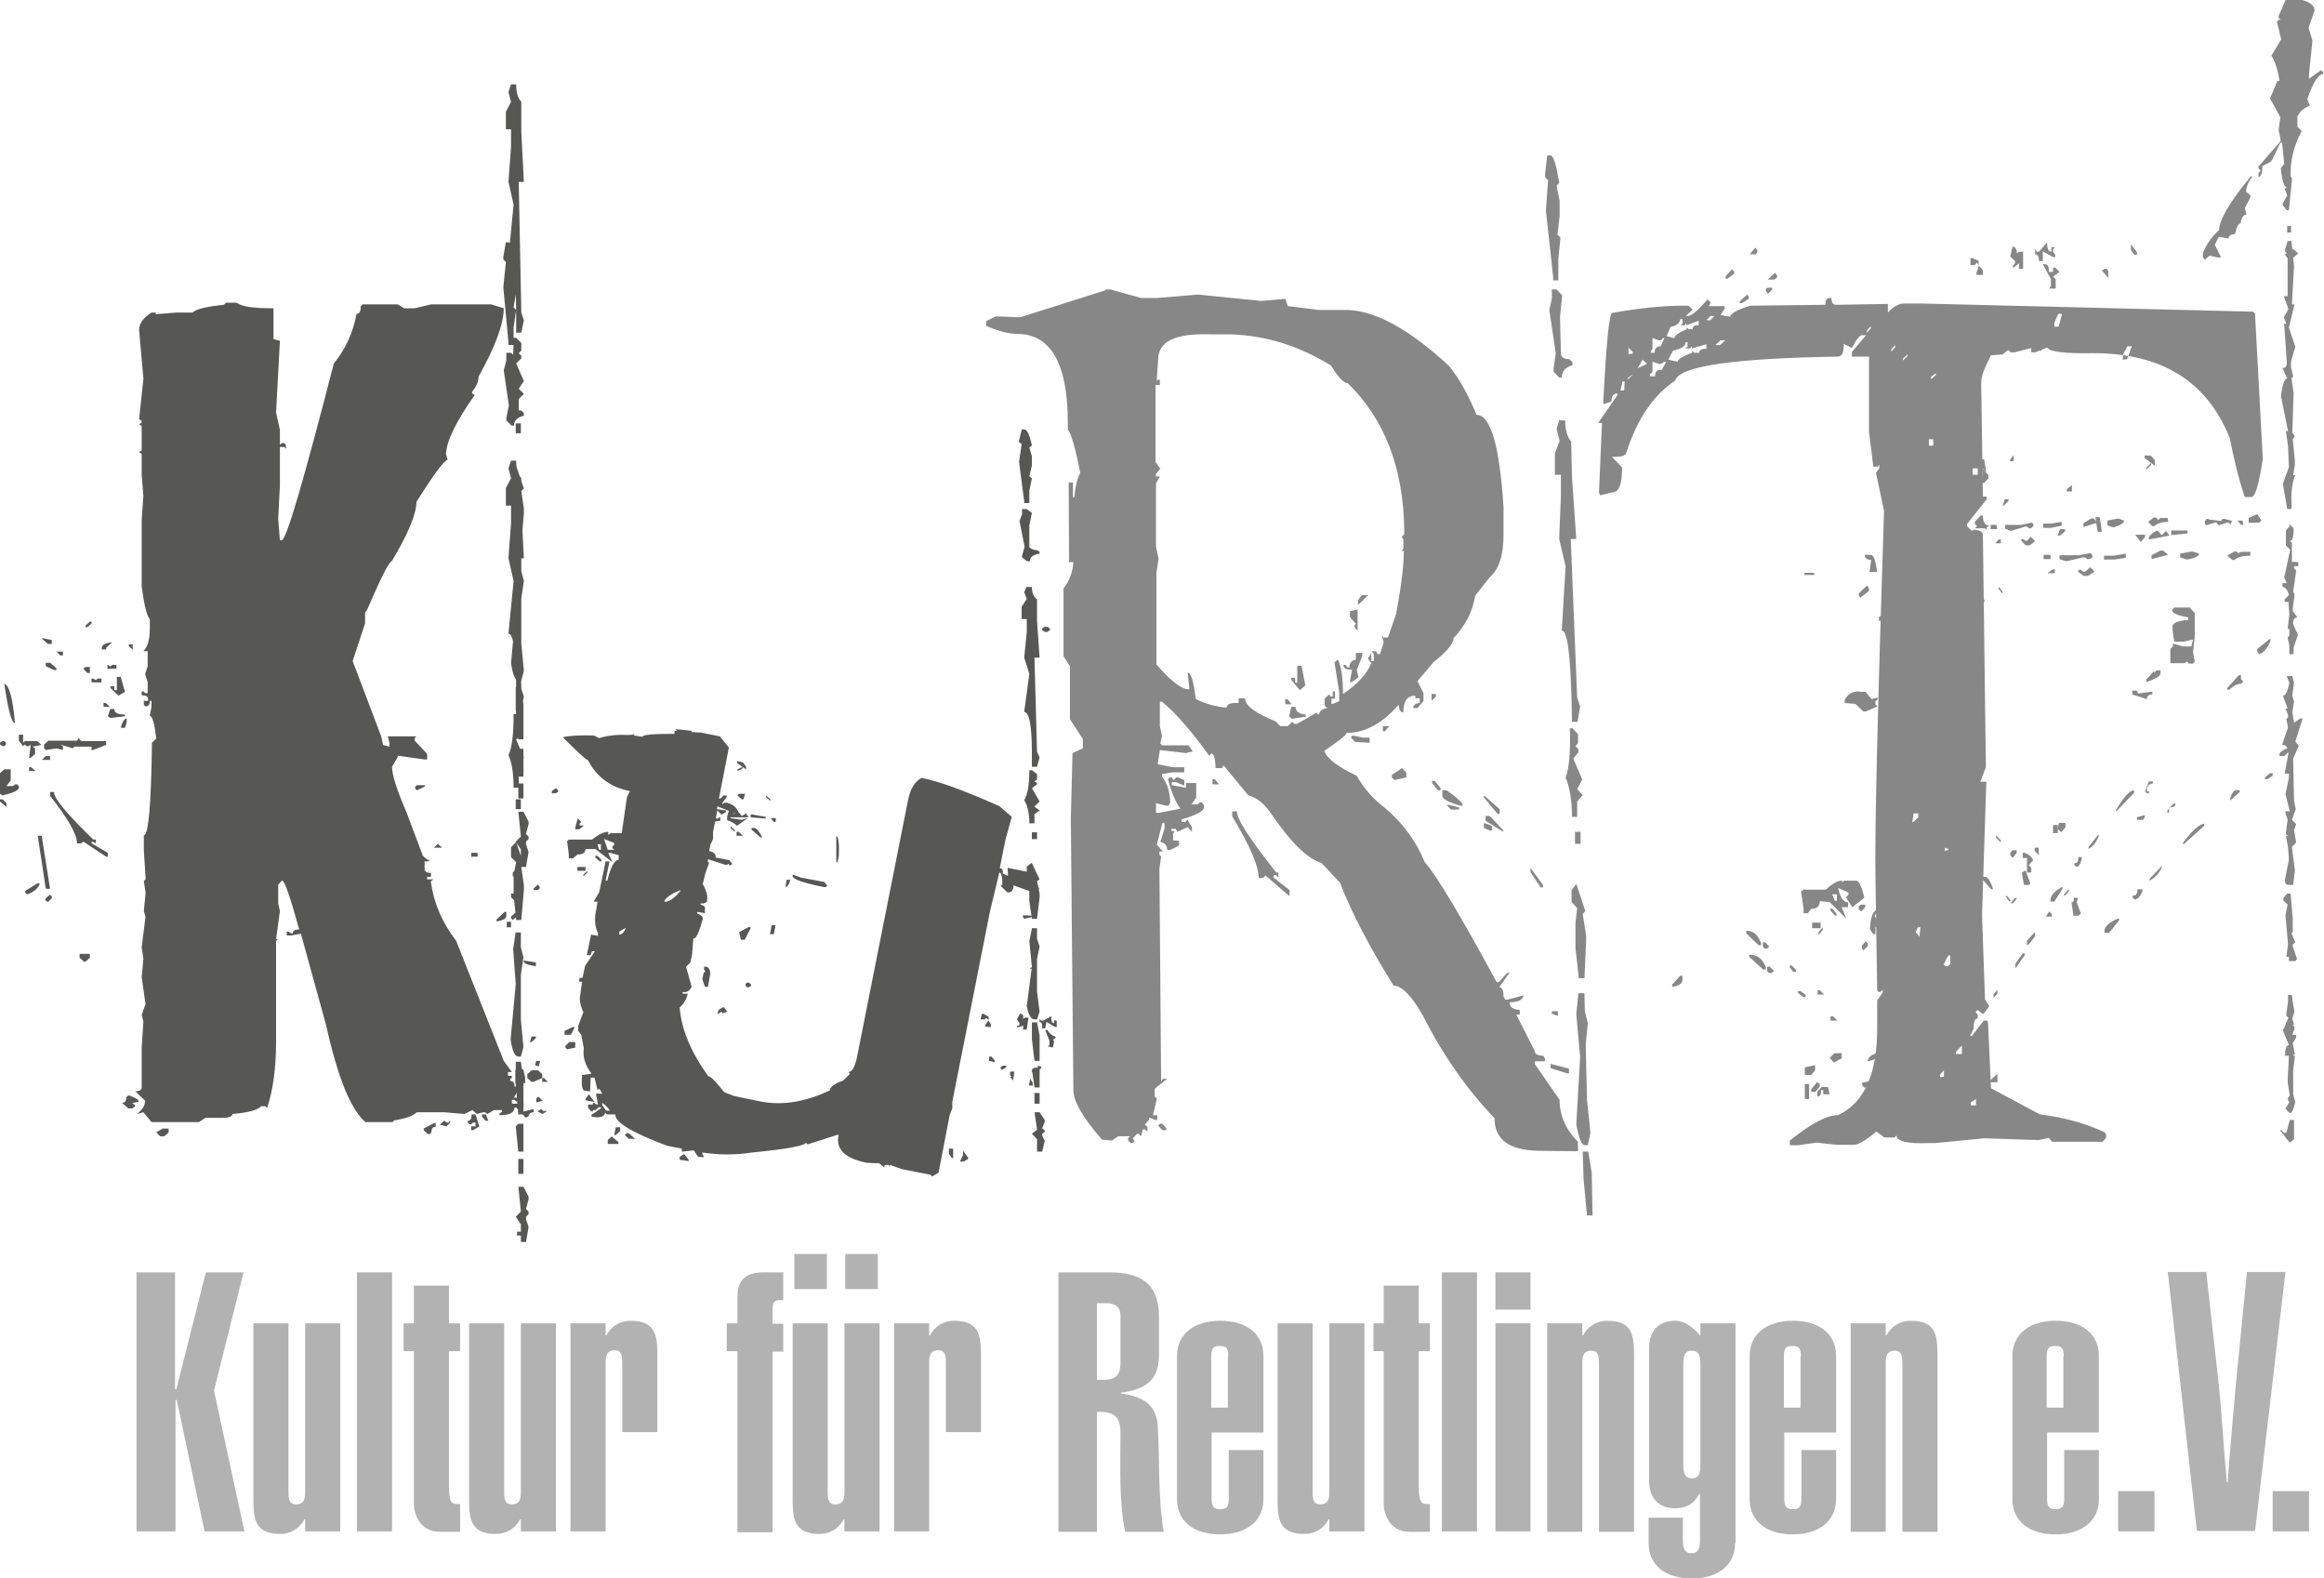
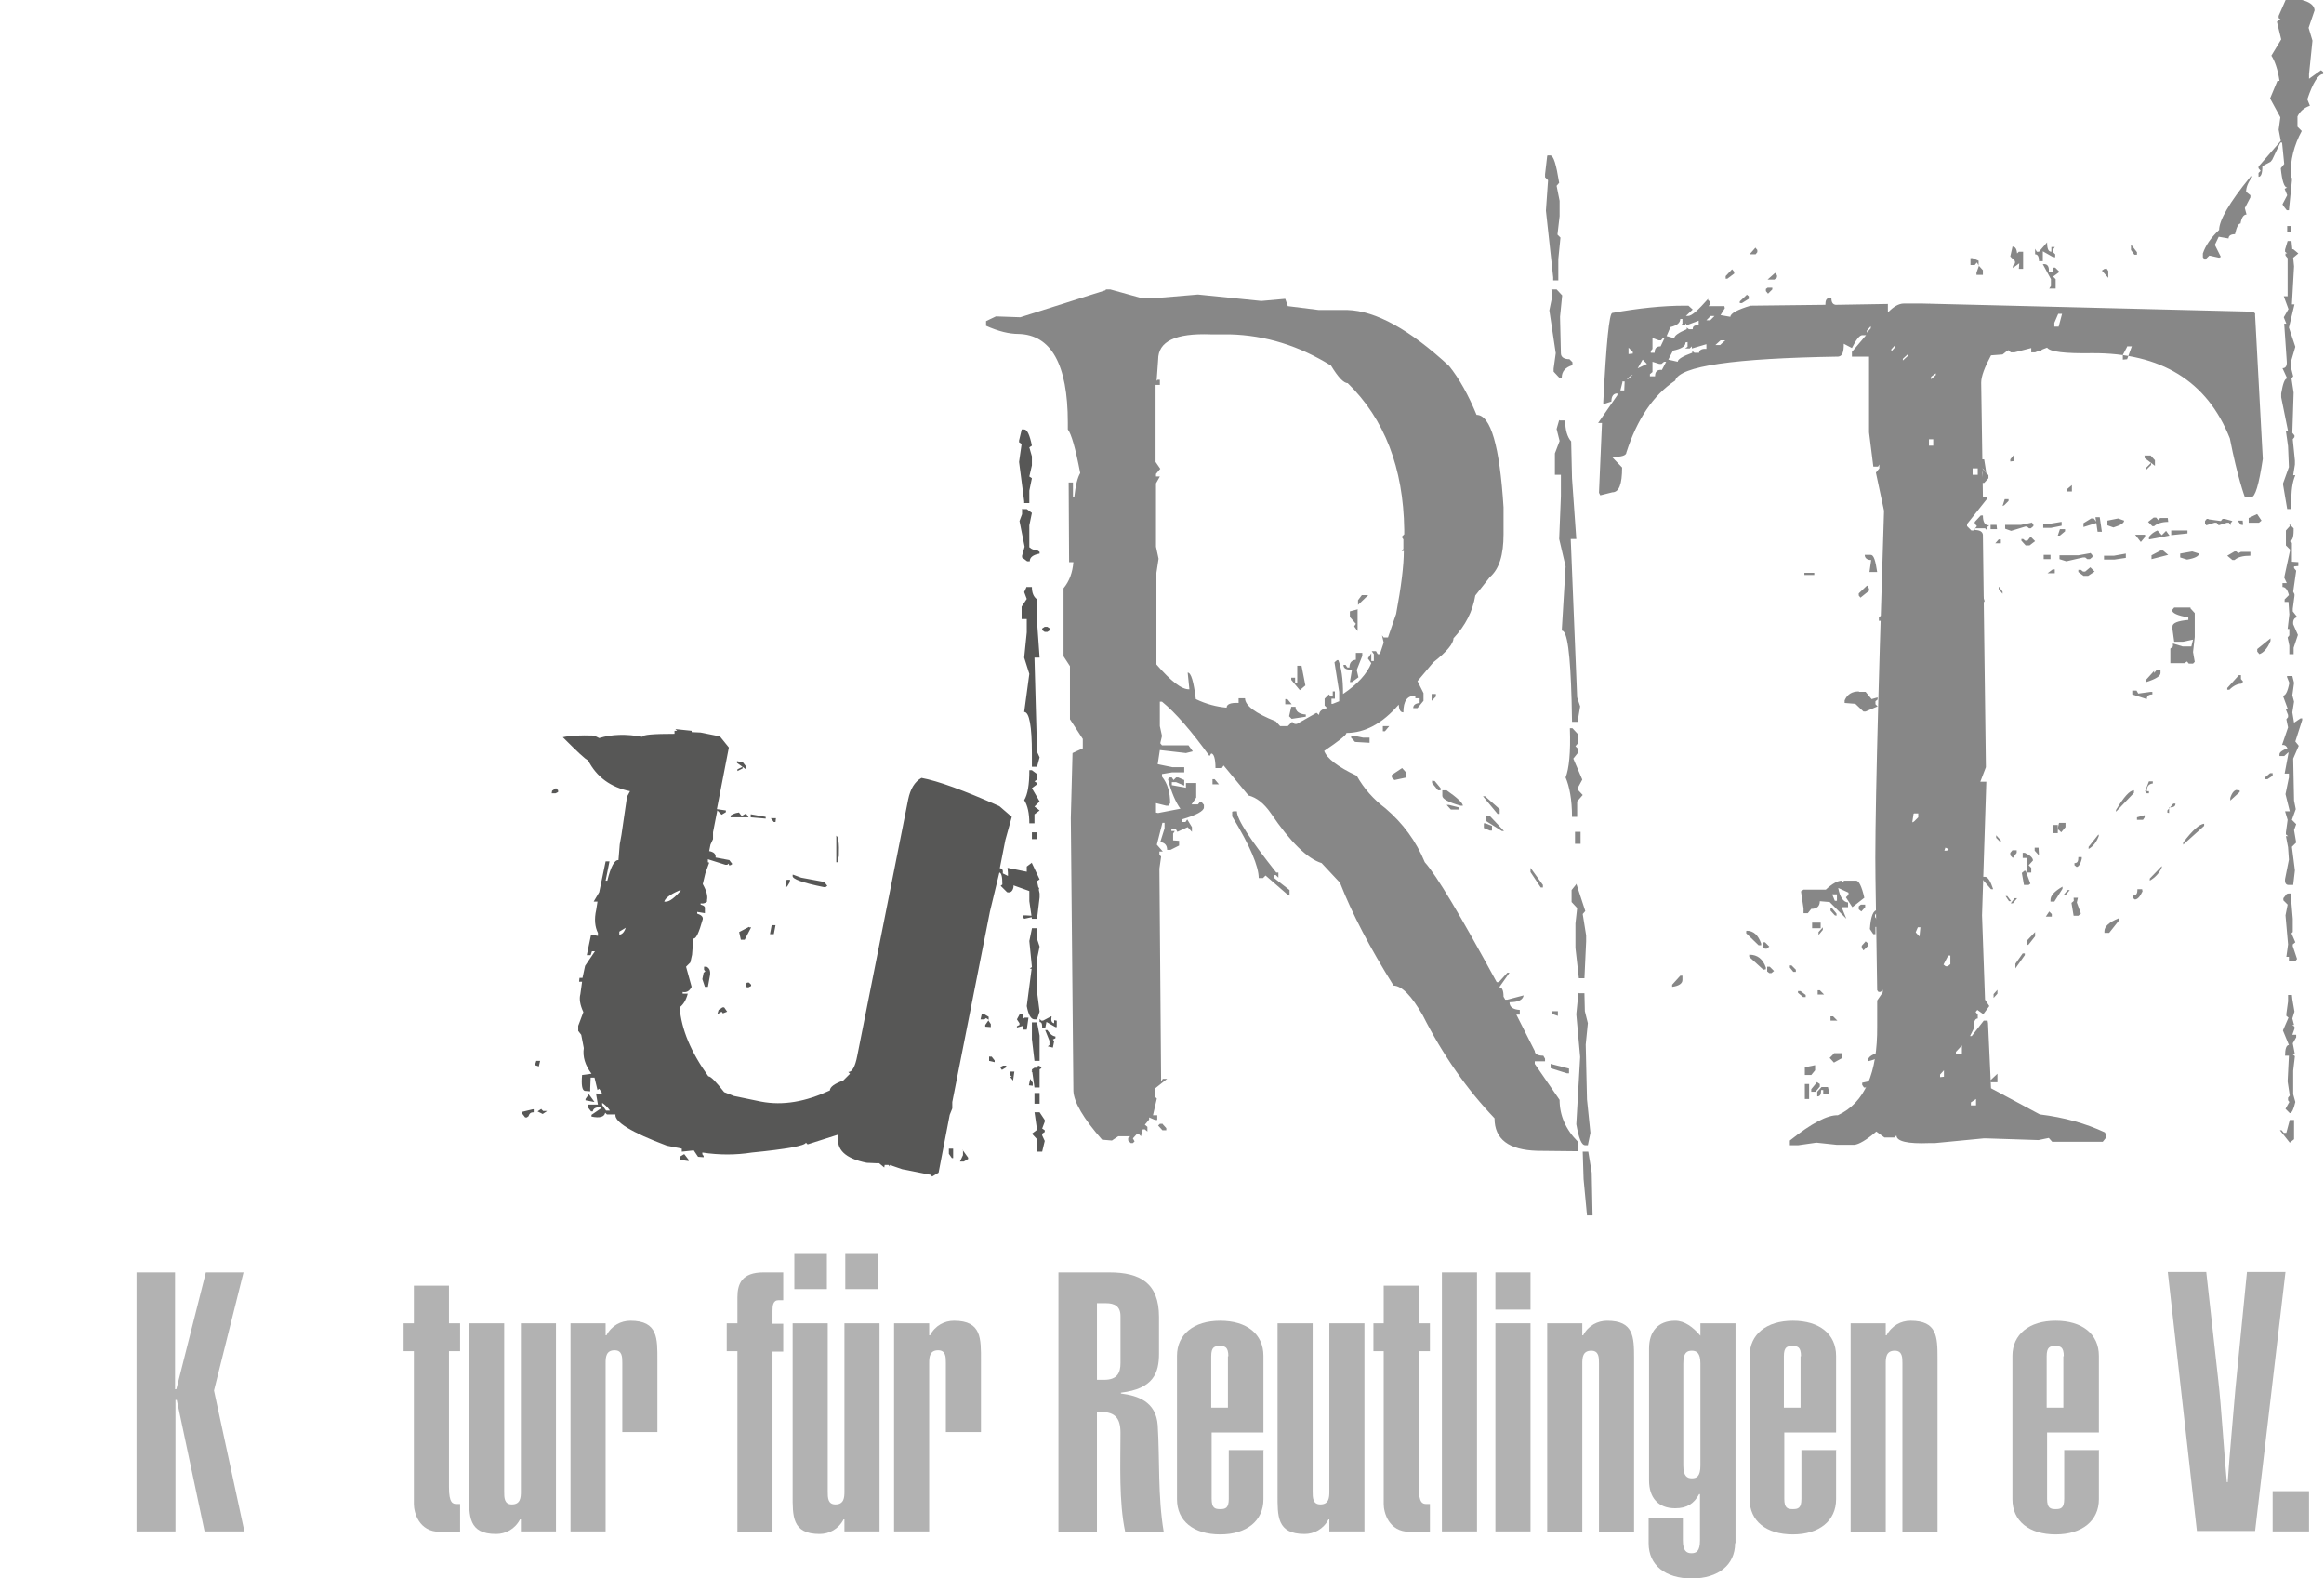
<svg xmlns="http://www.w3.org/2000/svg" id="Ebene_2" data-name="Ebene 2" viewBox="0 0 54.3 36.86">
  <defs>
    <style>
      .cls-1 {
        fill: #575756;
      }

      .cls-2 {
        fill: #b2b2b2;
      }

      .cls-3 {
        fill: #878787;
      }
    </style>
  </defs>
  <g id="Ebene_1-2" data-name="Ebene 1">
    <g>
      <g>
        <path class="cls-2" d="m3.19,35.77v-6.05h.9v2.73h.03l.69-2.73h.88l-.69,2.76.71,3.29h-.93l-.65-3.07h-.03v3.07h-.9Z" />
-         <path class="cls-2" d="m7.95,35.77h-.82v-.28h-.02c-.12.23-.34.34-.56.34-.65,0-.63-.42-.63-.93v-3.99h.82v3.93c0,.14,0,.3.18.3.2,0,.21-.16.21-.3v-3.93h.82v4.86Z" />
-         <path class="cls-2" d="m8.34,35.77v-6.05h.82v6.05h-.82Z" />
        <path class="cls-2" d="m10.49,30.91h.26v.65h-.26v3.18c0,.37.09.39.18.39h.08v.65h-.47c-.5,0-.61-.46-.61-.65v-3.57h-.24v-.65h.24v-.88h.82v.88Z" />
        <path class="cls-2" d="m12.99,35.77h-.82v-.28h-.02c-.12.23-.34.34-.56.34-.65,0-.63-.42-.63-.93v-3.99h.82v3.93c0,.14,0,.3.18.3.2,0,.21-.16.21-.3v-3.93h.82v4.86Z" />
        <path class="cls-2" d="m13.33,30.91h.82v.28h.02c.12-.23.34-.34.56-.34.65,0,.63.42.63.93v1.67h-.82v-1.61c0-.14,0-.3-.18-.3-.2,0-.21.16-.21.3v3.93h-.82v-4.86Z" />
        <path class="cls-2" d="m17.23,31.56h-.25v-.65h.25v-.61c0-.32.11-.58.61-.58h.46v.65h-.11c-.13,0-.14.13-.14.25v.3h.25v.65h-.25v4.22h-.82v-4.22Z" />
        <path class="cls-2" d="m20.55,35.77h-.82v-.28h-.02c-.12.23-.34.34-.56.34-.65,0-.63-.42-.63-.93v-3.99h.82v3.93c0,.14,0,.3.18.3.2,0,.21-.16.21-.3v-3.93h.82v4.86Zm-1.99-5.66v-.82h.76v.82h-.76Zm1.19,0v-.82h.76v.82h-.76Z" />
        <path class="cls-2" d="m20.89,30.91h.82v.28h.02c.12-.23.34-.34.56-.34.65,0,.63.42.63.93v1.67h-.82v-1.61c0-.14,0-.3-.18-.3-.2,0-.21.16-.21.3v3.93h-.82v-4.86Z" />
        <path class="cls-2" d="m24.73,35.77v-6.05h1.19c.72,0,1.16.25,1.16,1.04v.86c0,.45-.13.82-.89.91v.02c.4.05.82.19.86.74.05.81,0,1.66.14,2.49h-.9c-.15-.7-.11-1.61-.11-2.31,0-.37-.14-.51-.55-.49v2.8h-.9Zm.9-3.54h.17c.31,0,.38-.17.38-.39v-1.1c0-.23-.14-.3-.34-.3h-.21v1.79Z" />
        <path class="cls-2" d="m29.52,33.86v1.16c0,.5-.39.82-1.01.82s-1.01-.31-1.01-.82v-3.35c0-.5.39-.82,1.01-.82s1.01.31,1.01.82v1.79h-1.21v1.55c0,.22.08.24.2.24s.2-.02.2-.24v-1.14h.82Zm-.82-2.18c0-.22-.08-.24-.2-.24s-.2.02-.2.24v1.2h.39v-1.2Z" />
        <path class="cls-2" d="m31.88,35.77h-.82v-.28h-.02c-.12.23-.34.34-.56.34-.65,0-.63-.42-.63-.93v-3.99h.82v3.93c0,.14,0,.3.18.3.2,0,.21-.16.21-.3v-3.93h.82v4.86Z" />
        <path class="cls-2" d="m33.15,30.91h.26v.65h-.26v3.18c0,.37.09.39.18.39h.08v.65h-.47c-.5,0-.61-.46-.61-.65v-3.57h-.24v-.65h.24v-.88h.82v.88Z" />
        <path class="cls-2" d="m33.69,35.77v-6.05h.82v6.05h-.82Z" />
        <path class="cls-2" d="m35.76,30.59h-.82v-.87h.82v.87Zm-.82,5.18v-4.86h.82v4.86h-.82Z" />
        <path class="cls-2" d="m36.15,30.91h.82v.28h.02c.12-.23.34-.34.56-.34.62,0,.63.37.63.88v4.05h-.82v-3.93c0-.14,0-.3-.18-.3-.2,0-.21.16-.21.3v3.93h-.82v-4.86Z" />
        <path class="cls-2" d="m40.54,36.05c0,.5-.39.82-1.01.82s-1.01-.31-1.01-.82v-.6h.8v.53c0,.25.09.3.2.3s.2-.04.2-.3v-1.08h-.02c-.12.22-.28.33-.56.33-.4,0-.61-.25-.61-.65v-3.08c0-.4.21-.65.61-.65.22,0,.42.15.59.35v-.29h.82v5.13Zm-1.21-1.82c0,.25.09.3.2.3s.2-.04.2-.3v-2.38c0-.25-.09-.3-.2-.3s-.2.04-.2.3v2.38Z" />
        <path class="cls-2" d="m42.9,33.86v1.16c0,.5-.39.82-1.01.82s-1.01-.31-1.01-.82v-3.35c0-.5.39-.82,1.01-.82s1.01.31,1.01.82v1.79h-1.21v1.55c0,.22.08.24.2.24s.2-.02.2-.24v-1.14h.82Zm-.82-2.18c0-.22-.08-.24-.2-.24s-.2.02-.2.24v1.2h.39v-1.2Z" />
        <path class="cls-2" d="m43.24,30.91h.82v.28h.02c.12-.23.34-.34.56-.34.62,0,.63.37.63.88v4.05h-.82v-3.93c0-.14,0-.3-.18-.3-.2,0-.21.16-.21.3v3.93h-.82v-4.86Z" />
        <path class="cls-2" d="m49.04,33.86v1.16c0,.5-.39.82-1.01.82s-1.01-.31-1.01-.82v-3.35c0-.5.39-.82,1.01-.82s1.01.31,1.01.82v1.79h-1.21v1.55c0,.22.08.24.2.24s.2-.02.2-.24v-1.14h.82Zm-.82-2.18c0-.22-.08-.24-.2-.24s-.2.02-.2.24v1.2h.39v-1.2Z" />
-         <path class="cls-2" d="m49.49,35.77v-.94h.85v.94h-.85Z" />
        <path class="cls-2" d="m51.55,29.72l.28,2.52c.07.59.14,1.78.2,2.38h.02c.05-.73.12-1.45.18-2.18l.27-2.73h.9l-.71,6.05h-1.36l-.68-6.05h.9Z" />
        <path class="cls-2" d="m53.1,35.77v-.94h.85v.94h-.85Z" />
      </g>
-       <path class="cls-1" d="m.1,17.31l.04.04v.04l-.04.04h-.04l-.06-.04v-.04l.06-.04h.04Zm0,.66h.15v.26l-.1.13h.15l.06-.04h.04l.04.04v.04c0,.06-.13.12-.38.18l-.06-.04v-.48l.1-.09Zm-.1.7h.06l.09.09v.09l-.15-.13v-.04Zm.1-2.7c.12.04.2.35.25.92-.08,0-.16-.31-.25-.92Zm.34,1.19h.1v.19l.04-.04h.29l.1.09-.21.04.06.04v.13l-.1.09h-.04l.04-.31-.04.04h-.06l-.04-.04-.04.04-.1-.13v-.15Zm.44,3.47h.04v.04c-.06.11-.16.18-.29.22l-.04-.04v-.04l.29-.18Zm-.19-2.71h.04l.1.09h-.15v-.09Zm.19,1.6h.1v.04l.19,1.2h-.1l-.19-1.25Zm.1-4.61h.04l.19.04v.09h-.09l-.15-.13Zm.09,2.75h.1v.09h-.19l.09-.09Zm.78-.41l.04.06h.59v.09l-.34.13v-.09h-.4l-.04.04-.29-.09.06.04v.09l-.15-.04-.25.04-.04-.04v-.09l.1-.09h.67l.04-.06Zm-.78-1.77h.1l.15.13v.04h-.06l-.19-.09v-.09Zm.1,5.42l.04.04v.04l-.09.09-.06-.04v-.04l.1-.09Zm0-2.4h.09c0,.15.31.52.92,1.11h.06v.09l-.06-.04h-.04v.04l.38.22v.09h-.04l-.53-.35-.06.04h-.09c0-.21-.21-.58-.63-1.11v-.09Zm.15-3.28h.15v.09h-.06l-.09-.09Zm.53,7.06h.25v.09l-.1.09h-.04l-.1-.09v-.09Zm.25-6.71v.15h-.06l-.09-.1.04-.04h.1Zm0-1.05h.04v.04l-.1.09h-.04v-.04l.1-.09Zm.04,1.33h.04l.06.04.04-.04h.09v.09h-.23v-.09Zm.48-.85l-.04.04-.1.09v.04h-.1v-.04c0-.07.08-.11.25-.13Zm-.19,1.42h.04l.1.09h-.15v-.09Zm.09-.89l.06.04.04-.04h.1v.09h-.21v-.09Zm.06,1.03h.09c0,.09.08.13.25.13v.04l-.34.04-.06-.04.06-.18Zm.15-.75h.09l.1.35-.15.09-.19-.18v-.04h.09v.09h.06v-.31Zm.23.97v.09l-.04.13h-.1c.04-.15.09-.22.15-.22Zm.09,8.82c.13.05.19.09.19.13l-.15.04.06.04v.04l-.06.04h-.09l-.15-.13c.07,0,.1-.04.1-.13l.04-.04h.04Zm-.04-10.55h.09v.13l-.09-.09v-.04Zm2.27-7.98h.25c.11.09.38.13.82.13h.04v.72l.15.04-.09,1.68.09.4v.35l.04-.04h.06l.04.04v.09l-.04-.04h-.1v.89l-.04.79.04.5h.04c.11,0,.51-1.38,1.22-4.13.27-.33.45-.72.53-1.16.07,0,.1-.06.1-.18l.04-.04h.82l.15.09h.25l.38-.09h1.41l.29.09c0,.37-.2.9-.59,1.6,0,.12-.05.23-.15.35v.04l.06.04c-.44.62-.66,1.08-.67,1.38l.04.13c-.09.02-.33.35-.73.98,0,.28-.19.74-.57,1.38-.08.03-.27.42-.59,1.16l-.04.04v.26l-.29.88.67,1.77.04.19.15.04v-.09l-.04-.15h.67l-.04.04v.06l.29.31v.13h-.06l-.63-.09v.04l-.13.22c0,.19.11.54.34,1.07l.38,1.01.1.09h.04v.04h-.1v.18c0,.06.05.09.15.09v.09h-.09v.06h.15l-.06.04v.04c.07.48.26.93.59,1.36l1.11,2.8.19.26h-.09v.09h.09v.04l-.04.04v.04c.07,0,.1.04.1.13h.04l.04-.04h.04v.04l-.13.26h.09v.09h-.04l-.04-.04h-.06v.09h.29l-.15.13-.04-.04h-.04c0,.12-.12.18-.35.18v-.04l.06-.04v-.04h-.19l-.15.09-.06-.04h-.04l-.15.04-.1-.09-.19.09-.48-.04h-.63c-.1.09-.27.15-.53.19l-.04.04h-.63c-.34-.28-.65-1.04-.92-2.26l-.59-2.14-.23.04h-.1v-.09h.04l.06.04h.04c0-.06.05-.09.15-.09-.21-.76-.34-1.14-.4-1.14l-.09.09v.44l.04.18-.09.66h.04l-.04.04v2.36c0,.61-.07,1.12-.21,1.54l-.04-.04h-.1c-.08.09-.3.15-.67.18,0,.06-.08.09-.23.09h-.4l-.15.1h-1.11l-.19-.23-.15.04c.13-.1.19-.2.19-.31l-.23-.22c.1,0,.15-.03.15-.09v-.92l.04-.62-.04-.15.09-.26-.09-.62.04-.44-.04-.26.09-.72-.04-.13.04-.4v-.04l-.04-.26.04-.04v-.06l-.04-.62v-.35c.11,0,.17-.71.19-2.12v-.04l.1-.1c-.04-.35-.09-.53-.15-.53l.04-.22v-.13h-.04c0,.09-.03.13-.1.13l-.04-.04v-.09h.1v-.04c0-.06-.05-.09-.15-.09v-.09h.04l.04.04h.06v-.26l-.06-.18.06-.19v-.35h-.1c.1-.1.15-.27.15-.53v-.22c-.07-.07-.13-.32-.19-.76v-1.55l.04-.57-.04-.48v-.5l-.06-.04.06-.04v-.57l-.06-.04.06-.04v-.04l-.06-.04.1-.94-.1-1.14c0-.16.1-.29.29-.41h.1v.04l.48-.04h.38c.08-.08.32-.14.73-.18l.04-.04Zm-1.49,19.29h.15v.09l-.1.09h-.1l-.09-.09.15-.09Zm6.14-8.03v.04l-.19.09-.04-.04v-.04l.04-.04h.19Zm.21,7.9h.04v.09c-.07,0-.1.04-.1.13l-.04.04h-.04l-.1-.09v-.04l.25-.13Zm.09-6.52l.1.09h-.19l.09-.09Zm.15,6.47l.06.04h.04l.04-.04v.04l-.09.09-.15-.04.09-.09Zm.63-.15h.1l.09.28-.15.09h-.04v-.09h.1v-.09h-.06l-.04.04h-.04l-.04-.04v-.04c.06,0,.09-.05.09-.15Zm0-6.11v.09h.15v-.09h-.15Zm.25,6.11h.09l.06.15h-.06l-.09-.1v-.04Zm.53-4.73h.04v.09c0,.07-.08.11-.23.13v-.04l.19-.18Zm.03-15.64h.06c.07,0,.13.18.18.53l-.06.06.06.29v.29l-.06.35.06.06-.06.41v.41h-.12v-.06l-.12-1.29.06-.59-.06-.06v-.06l.06-.35Zm0,2.58h.12l.12.12-.06.41v.7c0,.08.06.12.18.12l.06.06v.06c-.16.04-.23.12-.23.23h-.06l-.12-.12v-.06l.06-.29-.12-.82.06-.23v-.18Zm.12-6.27h.12c0,.19.04.32.12.41v.7l.06,1.17h-.12l.06,3.05.06.18-.06.29h-.12v-.41c0-.9-.06-1.35-.18-1.35l.12-1.23-.12-.53.06-.82v-.41h-.12v-.41l.12-.23-.06-.23.06-.18Zm0,8.79h.12c0,.19.04.32.12.41v.7l.06,1.17h-.12l.06,3.05.06.18-.06.29h-.12v-.41c0-.9-.06-1.35-.18-1.35l.12-1.23-.12-.53.06-.82v-.41h-.12v-.41l.12-.23-.06-.23.06-.18Zm-.1,10.77h.1v.13h-.1v-.13Zm.16-13.64h.06l.12.12v.18l-.06.06.06.06v.06l-.12.12.18.41-.12.18.12.12-.12.12v.29h-.12c0-.33-.04-.59-.12-.76.08-.17.12-.48.12-.94Zm0,8.79h.06l.12.12v.18l-.06.06.06.06v.06l-.12.12.18.41-.12.18.12.12-.12.12v.29h-.12c0-.33-.04-.59-.12-.76.08-.17.12-.48.12-.94Zm.06-5.8l.18.53-.06.06.06.41v.12l-.06.7h-.12l-.06-.59v-.47l.06-.29-.12-.12v-.23l.12-.12Zm0,2.11h.12v.35l.06.23-.06.41v1.05l.06.64-.06.23h-.06c-.08,0-.14-.14-.18-.41l.12-1.29-.06-.82.06-.41Zm0,6.68l.18.53-.06.06.06.41v.12l-.06.7h-.12l-.06-.59v-.47l.06-.29-.12-.12v-.23l.12-.12Zm-.12,1.2h.1v.18l-.1-.09v-.09Zm.1.44h.04v.09l-.1.09-.04-.04v-.04l.1-.09Zm.01.47h.12v.35l.06.23-.06.41v1.05l.06.64-.06.22h-.06c-.08,0-.14-.13-.18-.4l.12-1.29-.06-.82.06-.41Zm.03-1.49l.09.09-.09.09h-.1v-.09l.1-.09Zm.15,4.7l.04.18v.13h-.23v-.31h.09l.04-.04.06.04Zm-.18-15.1h.12v.23h-.12v-.23Zm0,6.15h.12l.06.41v.82h-.12l-.06-.7v-.53Zm.18,1.46v.64h-.12l-.06-.59.06-.06h.12Zm-.18,1.17h.12v.23h-.12v-.23Zm.06.29h.12l.12.23v.06l-.06.23.06.06v.06l-.06.06v.06l.06.18-.06.35h-.12v-.41l-.12-.18.12-.12-.06-.59Zm-.06,5.84h.12l.06.41v.82h-.12l-.06-.7v-.53Zm.18,1.46v.64h-.12l-.06-.59.06-.06h.12Zm-.12,1.46h.12l.12.23v.06l-.06.23.06.06v.06l-.06.06v.06l.06.18-.06.35h-.12v-.41l-.12-.18.12-.12-.06-.59Zm-.03-5.82h.09v.18h-.09v-.18Zm.09.41v.04l-.09.09v-.04l.09-.09Zm-.09,6.46h.15v.09h-.15v-.09Zm.03-10.47h.12v.35h-.12v-.35Zm0,8.77h.12v.35h-.12v-.35Zm.12-4.63h.04l.25.04v.09c-.2-.03-.29-.07-.29-.13Zm.19,2.56h.15l.1.09v.09l-.21.09h-.04l-.1-.09v-.09l.1-.09Zm0-.79h.1v.04l-.1.09h-.04l.04-.13Zm.15-3.54l.04.04v.04l-.04.04h-.1v-.04l.1-.09Zm0,4.95l-.04.04v.09l.15-.04-.1-.09Zm.1-.44h.04l.09.09h-.13v-.09Zm.72-1.19h.04l-.09.18h-.15v-.09l.19-.09Zm-.1.35h.15v.13l-.19.04-.04-.04v-.04l.09-.09Zm.92-4.88v.04l.06-.04h.28c.07,0,.19.19.35.57h.04l.04-.04h.04v.04l-.04.04v.04l.19.22v.04l-.09.09-.06-.18h-.04v.13h-.04l-.1-.09v-.09l.06-.13h-.06l-.57-.18h-.06l.1.22-.4-.31h-.23c0,.09-.06.13-.19.13l-.1.09h-.1v-.09l-.04-.31.04-.04h.54c.16-.12.28-.18.38-.18Zm-.72-.35l.09.09-.04.04v.04h.1l-.1.09h-.1v-.04l.06-.22Zm0,1.14h.19v.09h-.19v-.09Zm.23.09v.04l-.09.09v-.04l.09-.09Zm.06,3.02l.09.13h-.09l-.1-.09.04-.04h.06Zm.04.54h.09l-.09.09h-.1l.1-.09Zm.04,1.85l-.04.18h.09l.1-.09-.15-.09Zm.04-5.76h.06l.09.09v.04h-.04l-.1-.09v-.04Zm.35,2.53h.09v.04l-.04.04v.04l.29.13v.09l-.25.04h-.15l-.15-.09-.15.04.06-.04.15-.04c0-.12.05-.18.15-.18v-.09Zm-.29-2.8l.04.13h.04v-.13h-.09Zm.09,4.7l.15.04-.09.09-.1-.09.04-.04Zm-.04.62h.19v.04l-.19.04v-.09Zm.1-5.45l.09.26h.15l-.04-.04v-.04l.04-.04v-.04l-.23-.09Zm.19,6.96l.15.13v.04h-.25v-.09l.1-.09Zm.34-3.15h.1v.04l-.25.37-.19-.15v-.04c.1,0,.15-.04.15-.13.13,0,.19-.03.19-.09Zm-.25,2.93h.1v.09l-.1.09h-.04l.04-.18Zm.4-9.18h.04l-.15.15h-.15v-.1l.25-.04Zm-.1,9.32l.15.13h-.15l-.09-.09.04-.04h.04Zm.06-5.89l.04.04v.04l-.1.09-.04-.04v-.04l.1-.09Zm.53-1.38h.1v.13l-.1-.09v-.04Zm.44-.04l.29.04-.1.09-.04-.04-.1.09-.04-.04v-.13Zm.15,1.19h.04l.15.13v.06l-.1.18h-.09l-.1-.18v-.1l.1-.09Zm.09-2.08l.1.13v.04h-.04l-.15-.04v-.04l.09-.09Zm.63.81h.1l.04.04h.04l.06-.04v.09l-.25.04v-.13Zm.06-1.88l.09.1v.04l-.09-.1v-.04Zm.23,1.38h.1v.04l-.1.13v.04l.04-.04h.06c.14.03.23.11.28.23v.09h-.09v-.09l-.1.09v.04l.25.04.15-.04-.25.18s-.08-.09-.23-.13v-.09l.04-.13-.38-.15v-.04l.09-.09c.1,0,.15-.03.15-.09Zm-.1-1.23v.13h-.09v-.04l.09-.09Zm.29,1.95l.1.09v.04l-.1-.09v-.04Zm.34-.76l-.04.13h-.04l-.1-.09.04-.04h.15Zm-.19.89h.04l.1.09h-.15v-.09Zm.34-.09h.06c.06,0,.12.08.19.22h-.04l-.21-.18v-.04Zm.34-.76l.1.09v.04l-.1-.09v-.04Z" />
      <path class="cls-1" d="m12.44,25.91h.03v.07c-.06,0-.1.02-.12.09l-.04.03h-.04l-.07-.09v-.04s.25-.06.25-.06Zm.09-1.13h.09s-.03.13-.03.13l-.09-.03.03-.1Zm.12,1.13l.04.04h.09s-.01.01-.01.01l-.09.06-.12-.06.09-.06Zm.35-7.49l.04.04v.04s-.06.03-.06.03h-.09s.01-.06.01-.06l.09-.06Zm3.16-1.35v.03s.21.01.21.01l.45.09.21.26-.28,1.44.21.03v.04l-.1.06-.1-.1-.1.51v.16s-.06.13-.06.13l-.03.15c.11.02.16.07.15.15l.32.06.07.09-.04.03h-.04v-.04l-.04.03h-.04l-.41-.13v.07s.03.01.03.01l-.09.25-.06.25c.09.16.12.28.1.37v.04s-.06.06-.15.04v.03c.08.02.11.05.1.1v.1s-.18-.03-.18-.03v.04c.09.03.14.07.13.13-.09.32-.16.47-.22.45l-.03.38-.04.18-.1.1.13.47c-.05.1-.12.14-.21.12v.04h.12c-.04.15-.1.25-.19.32.04.51.26,1.04.67,1.61.06,0,.18.13.37.37l.23.09.63.13c.52.1,1.05,0,1.61-.26,0-.08.11-.16.31-.23l.16-.16-.04-.04c.09,0,.16-.12.21-.38l1.19-5.99c.05-.24.15-.41.31-.5.38.07.99.29,1.82.66l.29.25-.15.54-.13.66c.06,0,.08.05.07.12l.12.06v-.07s-.01-.12-.01-.12l.59.12-.04.03v.04s.19.29.19.29l-.03.12h-.04s-.53-.19-.53-.19v.04c-.02.1-.07.14-.15.12l-.15-.15.04-.03c0-.18-.02-.27-.07-.28l-.22.91-.88,4.45v.15s-.06.15-.06.15l-.26,1.35-.15.09-.04-.04-.66-.13-.29-.1v.04l-.03-.04h-.09s-.01.06-.01.06l-.12-.1h-.07s-.22-.01-.22-.01c-.5-.1-.72-.31-.66-.63v-.03s-.72.23-.72.23l-.04-.04c-.02.07-.44.15-1.26.23-.38.06-.77.06-1.16,0v.04s.03.04.03.04v.03s-.13-.01-.13-.01l-.1-.15-.28.03v-.07s-.35-.07-.35-.07c-.83-.31-1.23-.56-1.2-.73h-.07s-.13,0-.13,0l-.04-.04c-.02.1-.13.13-.32.09v-.04s.22-.15.22-.15v-.03c-.12,0-.18.03-.19.1h-.04l-.07-.09v-.07h.23l-.04-.23v-.03s.13.01.13.01v-.03s-.06-.09-.06-.09l-.04.03-.07-.29h-.09s-.01.25-.01.25v.07s-.13-.01-.13-.01c-.06-.02-.08-.14-.06-.37l.22-.03c-.15-.2-.21-.4-.18-.6l-.06-.31-.07-.09v-.12s.12-.32.12-.32c-.08-.17-.1-.31-.07-.42l.04-.29h-.07s.01-.09.01-.09h.07s.06-.28.06-.28l.23-.34h-.07s-.03.09-.03.09h-.09s.1-.48.1-.48l.16.03v-.07c-.07-.14-.09-.32-.04-.54l.03-.19h-.09s.13-.22.13-.22l.15-.72h.09s-.09.45-.09.45h.04c.08-.33.17-.49.26-.48l.03-.37.04-.22.13-.89.07-.13c-.45-.09-.78-.33-.98-.72-.06-.02-.25-.2-.59-.54.17-.04.41-.05.73-.04l.12.06c.29-.09.63-.1,1.01-.03,0-.05.26-.07.75-.07v-.07h.06l-.04-.04m-2.02,8.53l.13.18-.21-.04v-.03s.07-.1.07-.1Zm.31.21v.04s.09.13.09.13h.09s-.06-.1-.18-.18Zm.4-4.01v.07c.05,0,.11-.04.15-.16l-.15.09Zm1.05-.7h.04c.09,0,.21-.1.35-.26h-.04c-.21.09-.33.18-.35.26Zm.47,5.9l.1.13v.03l-.21-.03v-.07s.1-.06.1-.06Zm.48-4.38h.04c.08.04.1.12.07.25l-.04.22h-.07s-.06-.18-.06-.18l.03-.15.04-.03-.03-.04v-.07Zm.41.95h.04l.07.1-.1.04-.03-.04-.1.06.03-.1.09-.06Zm.38-4.56l.07.09.1-.06.06.09h-.42v-.04s.07-.06.19-.07Zm-.03-1.19l.13.03.07.09v.07s-.21-.15-.21-.15v-.04Zm.12.13v.04s-.12.06-.12.06v-.04s.12-.06.12-.06Zm.16,3.75h.04s-.15.29-.15.29h-.09s-.04-.18-.04-.18l.23-.12Zm0,1.3l.04.04v.03s-.06.03-.06.03h-.04l-.03-.04v-.04l.04-.03h.04Zm.04-3.94l.34.06v.04s-.35-.03-.35-.03v-.07Zm.48,2.59h.09s-.04.21-.04.21h-.09s.04-.21.04-.21Zm-.03-2.5h.13s-.01.09-.01.09h-.04l-.07-.09Zm.37,1.44h.09s-.01.06-.01.06l-.06.1h-.04s.03-.16.03-.16Zm.16-.12l.19.07.54.1.07.09-.04.03h-.04c-.5-.1-.74-.19-.73-.26v-.03Zm1-.91c.06,0,.08.17.07.47l-.03.15h-.03v-.62Zm2.65,7.31h.09v.22h-.03s-.07-.1-.07-.1v-.12Zm.31.03l.13.18v.03l-.1.06h-.09s.07-.15.07-.15v-.12Zm.45-3.18h.04s.12.07.12.07v.07s-.06-.04-.06-.04l-.04.03h-.09s.03-.13.03-.13Zm.15.15l.06.09v.07s-.13-.01-.13-.01v-.04l.07-.1Zm.04.85h.04l.07.09v.04s-.13-.03-.13-.03v-.1Zm.38.22v.03l-.1.06-.03-.04v-.03l.06-.03h.07Zm.1.13h.09s-.03.21-.03.21l-.07-.09h.04l-.04-.04v-.07Zm.23-1.35c.06,0,.08.05.06.12l.04-.03h.09s-.04.28-.04.28h-.09s.01-.09.01-.09l-.15.04v-.03s.06-.03.06-.03v-.04s-.06-.09-.06-.09l.07-.13Zm.03-13.65h.06c.07,0,.13.13.18.38l-.06.04.06.21v.21l-.06.26.06.04-.06.29v.29h-.12v-.04l-.12-.92.06-.42-.06-.04v-.04l.06-.25Zm0,1.86h.12l.12.09-.06.29v.51s.06.07.18.07l.06.04v.04c-.16.03-.23.09-.23.18h-.06l-.12-.09v-.04l.06-.21-.12-.6.06-.16v-.13Zm.12,1.82h.12c0,.14.04.23.12.29v.51l.06.85h-.12l.06,2.2.06.13-.06.22h-.12v-.31c0-.64-.06-.97-.18-.97l.12-.89-.12-.38.06-.59v-.31h-.12v-.29l.12-.18-.06-.16.06-.13Zm.13,7.68v.03l-.19.04-.03-.04v-.04h.06s.16.01.16.01Zm-.07-3.4h.06l.12.09v.13l-.06.04.06.04v.03l-.12.09.18.31-.12.12.12.09-.12.09v.21h-.12c0-.23-.04-.42-.12-.54.08-.13.12-.36.12-.69Zm.06,2.17l.18.38-.06.04.06.29v.09l-.06.5h-.12l-.06-.41v-.35l.06-.21-.12-.09v-.16l.12-.09Zm0,1.52h.12v.25l.06.18-.06.29v.76l.06.47-.06.18h-.06c-.08,0-.14-.1-.18-.31l.12-.92-.06-.6.06-.29Zm-.04,3.52l.06.09v.07s-.09-.01-.09-.01l.03-.15Zm.09-2.64l.06.1-.16-.04.1-.06Zm.1,2.33l.07.03v.03s-.06.06-.15.04l.06.16h-.04l-.1-.13.15-.09v-.04Zm-.15-5.45h.12v.16h-.12v-.16Zm0,4.44h.12l.06.31v.59h-.12l-.06-.51v-.38Zm.18,1.05v.47h-.12l-.06-.42.06-.04h.12Zm-.12,1.05h.12l.12.18v.04l-.06.16.06.04v.04l-.06.04v.04l.06.13-.06.25h-.12v-.29l-.12-.13.12-.09-.06-.42Zm0-.45h.12v.25h-.12v-.25Zm.4-1.79c-.02.1,0,.15.06.16v-.07s.06.01.06.01v.15h-.03l-.21-.12-.03.15h-.07c0-.09,0-.14-.06-.15v-.07s.04.04.04.04h.04s.19-.1.19-.1Zm-.1-9.1l.06.04v.04l-.06.04h-.06l-.06-.04v-.04l.06-.04h.06Zm-.04,9.42h.04c.06.09.12.14.19.15v.04s-.06.03-.06.03l.03.04-.03.15-.12-.03.04-.03v-.1s-.1-.25-.1-.25Zm1.25-3.49h.04s.01.16.01.16h-.09s.03-.16.03-.16Z" />
      <path class="cls-3" d="m36.16,3.63h.06c.08,0,.14.21.21.64l-.06.07.07.35v.36s-.05.43-.05.43l.07.07-.05.5v.5s-.12,0-.12,0v-.07s-.17-1.56-.17-1.56l.05-.71-.07-.07v-.07s.05-.43.05-.43Zm.08,3.13h.13s.13.14.13.14l-.05.5.02.85c0,.09.07.14.2.14l.07.07v.07c-.17.05-.25.15-.25.29h-.06s-.13-.14-.13-.14v-.07s.05-.36.05-.36l-.15-1,.06-.29v-.21Zm.2,3.06h.13c0,.22.05.39.14.49l.02.86.1,1.42h-.13s.15,3.7.15,3.7l.07.21-.06.36h-.13s-.01-.5-.01-.5c-.03-1.09-.1-1.64-.23-1.63l.09-1.5-.15-.64.04-1v-.5s-.14,0-.14,0v-.5s.11-.29.11-.29l-.07-.28.06-.21Zm-10.6-3.06h.1s.72.2.72.2h.38s.95-.08.95-.08l1.48.15.56-.05.06.17.72.09h.67c.67.02,1.46.46,2.38,1.31.24.3.45.68.64,1.14.33,0,.54.73.63,2.16v.63c0,.48-.1.81-.32,1l-.34.43c-.06.37-.23.7-.51,1,0,.12-.15.31-.47.56l-.37.44.14.28v.18s-.14.17-.14.17h-.1c0-.07.05-.11.15-.12v-.11s-.1,0-.1,0v-.06c-.19,0-.28.12-.28.39-.07,0-.1-.06-.11-.18-.38.44-.79.66-1.22.66,0,.05-.18.19-.52.42.06.17.31.37.76.58.17.3.39.55.67.76.41.35.72.77.92,1.26.28.31.83,1.24,1.68,2.8h.05s.2-.22.2-.22h.05s-.24.34-.24.34c.07,0,.1.08.1.22l.04.07h.05s.38-.1.38-.1c-.02.11-.13.16-.33.16,0,.11.08.17.24.18v.11s-.08,0-.08,0l.43.85c0,.07.07.11.2.11l.04.07v.06s-.24,0-.24,0v.06s.58.84.58.84c0,.36.14.69.43.98v.22s-.95-.01-.95-.01c-.67-.02-1-.27-1-.76-.65-.68-1.21-1.48-1.68-2.41-.26-.45-.48-.68-.68-.69-.55-.88-.97-1.68-1.25-2.4l-.43-.46c-.33-.1-.73-.49-1.19-1.17-.16-.23-.33-.36-.52-.41l-.58-.7-.04.06h-.15c0-.22-.04-.34-.1-.34l-.04.06c-.42-.58-.79-1.01-1.11-1.27h-.05s0,.57,0,.57l.05.23-.04.17.04.05h.62s.1.14.1.14l-.16.04-.61-.07-.05.33.34.07h.28v.12h-.28s-.24.04-.24.04v.06c.13.16.19.37.19.62l-.04.06h-.05s-.24-.06-.24-.06v.22s.05.01.05.01l.52-.1c-.11-.15-.21-.38-.29-.69l.04-.04h.05s.04.06.04.06l.06-.06h.05s.14.06.14.06v.13s-.19-.08-.19-.08h-.1s0,.07,0,.07l.33.06v-.11h.24s0,.34,0,.34l-.11.16h.15s.04-.05.04-.05h.05s.05.06.05.06v.06c0,.08-.17.18-.52.28v.06s.09,0,.09,0l.04-.06.11.18v.11s-.1-.11-.1-.11l-.24.11-.04-.07h-.1s0,.05,0,.05h.08s-.04.06-.04.06v.16s.14.01.14.01v.11s-.2.1-.2.1h-.08c0-.11-.06-.17-.16-.18l.1-.32v-.13s-.05,0-.05,0l-.13.51.14.16h-.08s0,.07,0,.07l.04.05-.04.28.04,4.97.04-.06h.1s-.29.23-.29.23v.18s.05.05.05.05l-.09.39h.1s0,.11,0,.11h-.05s-.14-.06-.14-.06v.05s-.1.12-.1.12l.06.05v.11s-.06-.05-.06-.05h-.05s-.04.16-.04.16l-.06-.06h-.03s-.1.11-.1.11l.04.07-.04.04h-.05s-.06-.06-.06-.06v-.06s.05-.04.05-.04h-.28s-.15.1-.15.1l-.23-.02c-.44-.5-.66-.88-.67-1.14l-.06-6.37.04-1.52.24-.11v-.22s-.3-.46-.3-.46v-1.24s-.15-.23-.15-.23v-1.59c.14-.17.21-.37.23-.61h-.1s-.01-1.86-.01-1.86h.1s0,.35,0,.35h.03c.03-.29.08-.47.14-.57-.11-.58-.21-.92-.29-1.02v-.16c0-1.36-.39-2.05-1.15-2.07-.22,0-.47-.06-.76-.19v-.11l.23-.11.57.02,1.99-.63Zm10.84,10.25h.06s.13.14.13.14v.21s-.06.07-.06.07l.07.07v.07s-.12.15-.12.15l.21.49-.12.22.13.14-.13.15v.36s-.12,0-.12,0c0-.4-.06-.71-.15-.92.08-.2.12-.59.1-1.14Zm.12,2.42h.13s0,.28,0,.28h-.13s0-.28,0-.28Zm.03,1.21l.21.64-.06.07.08.5v.14s-.04.86-.04.86h-.13s-.08-.71-.08-.71v-.57s.04-.36.04-.36l-.13-.14v-.28s.12-.15.12-.15Zm.06,2.56h.13s.01.42.01.42l.07.28-.05.5.03,1.28.08.78-.06.29h-.06c-.09,0-.15-.16-.21-.49l.09-1.57-.09-1,.05-.5Zm.09,3.7h.13s.08.49.08.49l.02,1h-.13s-.08-.85-.08-.85l-.02-.64Zm-9.99-17.97l.06-.06h.05s0,.12,0,.12h-.1s0,1.8,0,1.8l.11.16-.1.12v.06s.09,0,.09,0l-.09.16v1.48s.06.28.06.28l-.05.33v2.14c.34.39.59.59.77.58l-.04-.39c.08,0,.14.21.19.62.25.12.49.18.72.2,0-.08.09-.12.28-.11v-.11s.15,0,.15,0c0,.17.24.35.72.54l.1.11h.18s.1-.1.1-.1l.06.05h.05s.46-.26.46-.26l.06.05c0-.08.06-.14.19-.16l-.06-.06v-.16s.1-.1.1-.1l.04.05h.05s0-.12,0-.12h.05s0,.17,0,.17h-.08s0,.12,0,.12h.03s.15-.06.15-.06v-.22s-.11-.69-.11-.69l.06-.05h.03c.07.17.11.43.11.79.34-.23.56-.47.66-.72l-.08-.11.08-.12v.18s.06,0,.06,0v-.16s-.05-.07-.05-.07h.1s.04.07.04.07h.05s.09-.27.09-.27l-.04-.17.04.05h.1s.19-.55.19-.55c.12-.64.18-1.13.18-1.47h-.05s.04-.05.04-.05v-.22s-.04-.06-.04-.06l.06-.06v-.11c-.02-1.44-.46-2.58-1.32-3.42-.09,0-.22-.13-.39-.41-.74-.46-1.53-.71-2.37-.73h-.44c-.82-.03-1.23.16-1.23.59l-.04.56Zm.16,17.31l.1.11v.05s-.09,0-.09,0l-.1-.11.04-.04h.05Zm1.18-8.04h.05s.1.12.1.12h-.15s0-.12,0-.12Zm.49.75h.08c0,.19.31.66.92,1.43h.05v.12l-.06-.06h-.05s0,.06,0,.06l.37.29v.13s-.03-.01-.03-.01l-.53-.46-.06.06h-.1c0-.27-.2-.75-.62-1.44v-.11Zm1.21-2.62h.05s.1.12.1.12h-.15v-.12Zm.14.18h.1c0,.11.09.17.24.18v.05s-.33.05-.33.05l-.06-.06.05-.22Zm.14-.96h.1s.09.46.09.46l-.13.11-.2-.24v-.05s.09,0,.09,0v.11s.05.01.05.01v-.4Zm1.37-.3h.15s0,.07,0,.07l-.13.33.04.17-.15.11h-.05s.05-.29.05-.29h-.05c-.1,0-.15-.04-.15-.11h.05s.04.06.04.06h.05c0-.12.06-.17.15-.18v-.16Zm.04-1.01v.5s-.08-.11-.08-.11l.04-.06-.14-.16v-.13s.19-.05.19-.05Zm-.11,2.94l.24.05h.15s0,.12,0,.12l-.34-.02-.1-.11.06-.05Zm.21-3.28h.15s-.24.23-.24.23v-.11l.09-.12Zm.49,3.06h.15s-.1.12-.1.12h-.05v-.12Zm.45.98l.1.11v.11s-.28.06-.28.06l-.06-.06v-.06s.24-.16.24-.16Zm.69-1.73h.1s0,.06,0,.06l-.1.1v-.16Zm.02,2.03h.05s.14.17.14.17v.05s-.06,0-.06,0l-.14-.17v-.06Zm.23.22h.1c.26.18.38.3.38.36h-.05c-.29-.08-.43-.16-.43-.23v-.13Zm.1.34h.05s.24.06.24.06v.05s-.19,0-.19,0l-.1-.11Zm.85-.2h.05s.34.3.34.3v.11h-.05s-.34-.41-.34-.41Zm.02.63h.03s.16.06.16.06v.11h-.05s-.14-.06-.14-.06v-.11Zm.04-.17h.1s.33.35.33.35h-.05s-.38-.24-.38-.24v-.11Zm1.05,1.21l.29.4v.06s-.05,0-.05,0l-.24-.36v-.11Zm.47,4.58l.43.11v.11s-.05,0-.05,0l-.38-.12v-.11Zm.04-1.23h.13s0,.11,0,.11l-.14-.05v-.05Zm2.99-.83h.05s0,.1,0,.1c0,.08-.08.14-.24.16v-.05s.19-.21.19-.21Zm3.78-2.23v.05s.05-.04.05-.04h.28c.06,0,.13.13.19.4l-.28.22-.15-.23.06-.06v-.05s-.24-.11-.24-.11c.04.22.12.33.23.34v.11s-.15,0-.15,0l.11.27-.39-.39-.23-.02c0,.12-.07.18-.2.18l-.08.1h-.1s0-.11,0-.11l-.06-.4.06-.04h.52c.15-.14.28-.21.37-.21Zm-.9-7.18h.25s0,.05,0,.05h-.23s0-.05,0-.05Zm.27,11.49v.13s-.09.11-.09.11h-.15s0-.18,0-.18l.24-.05Zm-.24.45h.1s0,.35,0,.35h-.1s0-.35,0-.35Zm.29-.04l.06.04v.06s-.1.12-.1.12h-.1s0-.06,0-.06l.14-.17Zm-.12-3.73h.2s0,.13,0,.13h-.2s0-.13,0-.13Zm.22,3.84h.15s.04.17.04.17h-.15s0-.1,0-.1h-.05c0,.1-.02.15-.09.15v-.11s.1-.11.1-.11Zm.03-3.72v.05s-.1.12-.1.12v-.07s.1-.11.1-.11Zm.26,2.93h.18v.12l-.18.1-.1-.11.1-.1Zm-.07-3.38h.03s.1.12.1.12v.05s-.04-.01-.04-.01l-.1-.11v-.05Zm.03-.33l.06.15h.05s0-.15,0-.15h-.1Zm.63-4.73h.15s.14.17.14.17l.14-.04v.05s-.05.04-.05.04v.07s.05.05.05.05l-.28.12h-.05s-.19-.18-.19-.18l-.25-.02v-.06c.06-.14.17-.21.33-.21Zm.19-2.48l.04.07v.05s-.2.16-.2.16l-.04-.05v-.05s.19-.18.19-.18Zm-.05,7.45v.06s-.09.1-.09.1l-.06-.05v-.07s.05-.04.05-.04h.1Zm0,.85l.06.05v.07s-.1.1-.1.1l-.04-.06v-.05s.09-.1.09-.1Zm.16,3.26l.04.06v.05s-.03.06-.03.06l-.06-.06h-.05s-.04.05-.04.05h-.05s-.04-.06-.04-.06v-.05s.23-.05.23-.05Zm-.18-12.28h.15c.07,0,.11.13.15.4h-.18s.04-.28.04-.28c-.1,0-.15-.05-.15-.12Zm.42,11.61c0,.1-.12.17-.34.22,0-.11.12-.18.34-.22Zm-.12-3.31v.05s-.05.06-.05.06v.05s.2.28.2.28v.07s-.1.11-.1.11l-.04-.23h-.05s0,.17,0,.17h-.05s-.08-.12-.08-.12c.02-.3.08-.45.18-.44Zm.08,3.77v.16s-.11,0-.11,0v-.06s.11-.1.11-.1Zm.28-.84c0,.18.09.27.29.28l.08.11v.13s-.13.17-.13.17h-.05s.15-.23.15-.23l-.28-.12h-.1s0,.05,0,.05l.06.06-.05.22-.19-.06c.1-.09.14-.22.13-.4h.05s-.06-.05-.06-.05v-.06s.11-.11.11-.11Zm-.13,2.13l.13.02v.11s-.05,0-.05,0l-.08-.11Zm0-12.91h.1s0,.06,0,.06l-.08.12v-.18Zm.22,11.39l.04.07v.05s-.05.04-.05.04h-.03s-.1-.11-.1-.11l.14-.06Zm.1-.95h.03s0,.05,0,.05l-.14.17v-.11l.1-.11Zm.15-12.46c.06.03.12.12.19.29h-.05s-.06-.06-.06-.06h-.05s-.14.05-.14.05l-.04-.07v-.05s.05-.04.05-.04h.05s.04.06.04.06v-.18Zm.1,10.33h.05s.15.17.15.17v.05s-.1.23-.1.23h-.1s-.08-.22-.08-.22v-.13s.08-.1.08-.1Zm-.02,2.92c.05,0,.1.1.14.29h-.05s-.1-.12-.1-.12v-.16Zm.28-1.23h.03s0,.12,0,.12l-.18.1h-.05s0-.1,0-.1l.19-.12Zm.11-10.65h.05s-.04.29-.04.29h-.1s0-.17,0-.17l.08-.12Zm.16.07h.08s.05.34.05.34c-.09-.04-.14-.16-.13-.34Zm.18,7.27h.1s.04.07.04.07h.05s.04-.05.04-.05v.11l-.24.05v-.18Zm.28-.6h.1s0,.06,0,.06l-.09.16v.05s.05-.04.05-.04h.05c.14.03.23.13.29.29v.11s-.1,0-.1,0v-.11l-.1.1v.06s.23.07.23.07l.15-.06-.24.22c0-.06-.08-.12-.24-.18v-.11s.05-.17.05-.17l-.39-.17v-.05s.09-.1.09-.1c.1,0,.15-.04.15-.11Zm.1-6.83h.05s0,.07,0,.07l-.1.11h-.03s-.01-.07-.01-.07l.1-.11Zm.09,7.74l.1.11v.05s-.09-.11-.09-.11v-.05Zm.08-9.48h.1s.06.28.06.28h-.05s-.1-.12-.1-.12v-.16Zm.25,8.52l-.04.17h-.05s-.1-.12-.1-.12l.06-.06.13.02Zm-.17,1.13h.03s.1.1.1.1h-.13s0-.1,0-.1Zm.04-14.55h.05s.14.06.14.06v.11s-.04-.07-.04-.07l-.05.06h-.1s0-.17,0-.17Zm.01,7.84h.03s.1.11.1.11v.07s-.09,0-.09,0l-.04-.17Zm.18-7.67l.1.11v.11h-.15s0-.05,0-.05l.06-.17Zm.05,7.56l.09.28-.04.06h-.05s0-.23,0-.23l-.04.06h-.05s0-.06,0-.06l.1-.11Zm-.02-2.88l.2.22v.07s-.1.11-.1.11h-.08s.05-.23.05-.23l-.06-.17Zm.07,9.6h.05c.07,0,.13.11.19.29h-.05s-.2-.23-.2-.23v-.06Zm.14-13.04h.05s.1.12.1.12v.06s-.14,0-.14,0v-.18Zm.18,12.08l.1.11v.05s-.11-.11-.11-.11v-.06Zm.06-5.81l.08.11v.05s-.09-.11-.09-.11v-.05Zm.24-6.02v.05s-.09.11-.09.11l-.06-.06v-.05s.05-.04.05-.04h.1Zm-.1,13.24h.05s.09.12.09.12h-.05s-.08-.12-.08-.12Zm.17-15.17c.07,0,.1.06.11.16l.04-.04h.1s0,.4,0,.4h-.1s.01-.13.01-.13l-.15.11v-.05s.05-.06.05-.06v-.05s-.11-.11-.11-.11l.05-.22Zm.1,14.1v.06s-.09.12-.09.12l-.06-.06v-.06s.05-.06.05-.06h.1Zm-.04,1.12h.05s-.1.12-.1.12h-.05s.09-.12.09-.12Zm0-13.14h.1s.01.29.01.29l-.1-.11h.05s-.06-.05-.06-.05v-.13Zm.18,12.08h.05c.13.06.19.12.19.18l-.1.11.06.06v.11h-.1s0-.34,0-.34h-.1v-.11Zm.29-.12h.08s.01.18.01.18l-.1-.11v-.07Zm.28-14.14c0,.15.03.22.1.22v-.11h.08s-.04.06-.04.06v.06s.05.05.05.05v.07s-.06-.01-.06-.01l-.23-.13v.23s-.09,0-.09,0c0-.11-.03-.16-.09-.16v-.13s.04.07.04.07h.05s.19-.22.19-.22Zm-.23,2.31l.1.11v.11s-.1,0-.1,0v-.22Zm.15-.51h.08s0,.06,0,.06c0,.08-.05.12-.15.11l.1.24h-.05s-.14-.19-.14-.19l.14-.17v-.06Zm-.02-1.29h.05c.07.01.1.07.09.18h.1s0-.1,0-.1h.05s.1.1.1.1l-.15.11.06.06v.22s-.15,0-.15,0l.04-.06v-.16s-.19-.35-.19-.35Zm.15,15.12l.06.06v.06s-.14,0-.14,0l.08-.12Zm.23-2.07h.15s0,.1,0,.1l-.1.12-.06-.06h-.03s.04-.16.04-.16Zm.2,1.57h.05s-.1.12-.1.12h-.05s.1-.12.1-.12Zm.14.18h.1s-.04.17-.04.17h-.05s-.01-.17-.01-.17Zm.51-8.89h.1s.05.34.05.34h-.1s-.05-.34-.05-.34Zm.26-5.81l.04.06v.16s-.15-.17-.15-.17l.06-.04h.05Zm.57-.56l.14.18v.06s-.06,0-.06,0l-.08-.11v-.13Zm.03,10.45v.06s.34.11.34.11c0-.07.04-.11.13-.11v-.06s-.04,0-.04,0l-.29.04-.04-.07h-.1Zm.07-3.67h.23s0,.05,0,.05l-.1.12-.14-.18Zm.04,6.59v.07s.14,0,.14,0l.04-.06v-.05s-.18.05-.18.05Zm.17-8.44h.15s.1.11.1.11v.13s-.24-.18-.24-.18v-.05Zm.11,7.61l-.09.23.04.05h.05s0-.05,0-.05h-.05c0-.12.05-.17.14-.18v-.05s-.09,0-.09,0Zm.12-2.58v.05s.05-.06.05-.06h.1s0,.06,0,.06c0,.07-.11.14-.33.21v-.06s.19-.21.19-.21Zm-.07-4.86v.05s-.11.11-.11.11v-.05s.11-.11.11-.11Zm.15,1.58l.1.11.1-.1.08.11-.48.09v-.06s.07-.1.2-.15Zm.23,6.54v.05s.04.01.04.01v-.13c.1,0,.15-.02.15-.09h-.05s-.14.16-.14.16Zm.54-4.72l.1.11v.56s-.04.35-.04.35l.04.23-.04.04h-.1s-.04-.05-.04-.05l-.06.04h-.33s0-.34,0-.34l.06-.05v-.07s.23.07.23.07h.2s.04-.16.04-.16l-.24.05h-.2s-.04-.29-.04-.29v-.07c0-.08.13-.13.37-.15v-.06c-.25-.04-.38-.1-.38-.17l.05-.06h.38Zm-.45-1.82h.38s0,.07,0,.07l-.38.04v-.11Z" />
      <path class="cls-3" d="m39.91,7.01l.05.04v.05s-.04.05-.04.05h.37s.01.05.01.05l-.1.16.23.04c0-.08.17-.17.47-.26l1.75-.02c0-.1.02-.15.09-.16h.05c0,.1.03.15.1.16l1.22-.02v.2c.13-.14.26-.21.37-.21h.44s7.72.19,7.72.19l.05.04v.05s.18,3.35.18,3.35c-.09.6-.18.9-.27.89h-.15s-.17-.45-.35-1.37c-.53-1.34-1.61-2-3.22-1.99-.63.01-.98-.03-1.05-.13l-.28.11h-.09s0-.1,0-.1l-.39.1h-.09s-.05-.05-.05-.05l-.04.02-.1.08-.27.02c-.15.28-.23.49-.23.64l.04,2.66h.09s0,.06,0,.06l-.46.58v.05s.1.1.1.1h.05s.08-.1.08-.1l-.05-.06v-.04s.14-.15.14-.15h.05c0,.16.05.24.15.23l-.06.05v.06s-.04-.04-.04-.04h-.24v.04c.12,0,.18.04.19.11l.07,5.43-.13.34h.14s-.1,3.12-.1,3.12l.07,1.97.1.15-.14.19-.14-.1-.04.05.05.06v.09c-.07,0-.1.09-.1.25l-.08.16h.04s.28-.36.28-.36h.09s.01.06.01.06l.07,1.52,1.14.61c.57.07,1.07.21,1.52.42l.03.06v.06s-.08.1-.08.1h-1.18s-.08-.09-.08-.09l-.24.05-1.22-.04h-.06s-1.14.11-1.14.11h-.13c-.51.02-.77-.04-.77-.18l-.04.05h-.24s-.19-.14-.19-.14c-.23.2-.41.3-.51.31h-.42s-.47-.05-.47-.05l-.42.06h-.2s0-.11,0-.11c.5-.4.88-.6,1.12-.59.63-.29.93-.99.92-2.08v-.6s.13-.19.13-.19v-.06s-.05.05-.05.05h-.05s-.03-.04-.03-.04l-.04-2.62c-.02-1.06.05-3.92.2-8.58l-.19-.89.08-.1v-.09s-.03.05-.03.05h-.11s-.1-.8-.1-.8v-1.77s-.4,0-.4,0v-.11s.33-.39.33-.39h-.09c-.06,0-.14.1-.24.3l-.19-.1c0,.19-.03.29-.13.3-2.44.04-3.71.22-3.81.56-.51.34-.89.9-1.14,1.68,0,.07-.12.11-.34.1l.24.25c0,.39-.07.58-.23.58l-.28.07-.03-.06.07-1.63h-.09s.45-.65.45-.65v-.04c-.09,0-.14.06-.14.19l-.19.06v-.05c.07-1.38.14-2.07.21-2.08.61-.11,1.18-.17,1.69-.17h.09s.1.09.1.09l-.16.15h.05c.09,0,.24-.14.47-.4Zm-2,1.91l-.05.2h.09s.01-.21.01-.21h-.06Zm.1-.07h.04s.1-.1.1-.1l-.04.02-.1.08Zm.04-.73v.15s.1-.01.1-.01v-.04s-.1-.1-.1-.1Zm.2.49l.23-.11-.1-.1-.12.21Zm.36-.16v.24s-.06.05-.06.05v.05s.12,0,.12,0c0-.11.05-.16.16-.15l.1-.19h-.05s-.06.05-.06.05h-.05s-.16-.05-.16-.05Zm0-.55v.25s-.04.05-.04.05v.04s.09,0,.09,0c0-.1.04-.15.14-.15l.09-.19h-.04s-.04.05-.04.05h-.05s-.14-.05-.14-.05Zm.65-.46c0,.1-.07.16-.23.2l-.09.21.18.05c0-.06.1-.13.29-.21v-.04s.05.04.05.04h.09c0-.07.04-.1.14-.09v-.11s-.29.11-.29.11v-.05s-.04.05-.04.05h-.09s.04-.04.04-.04v-.11s-.05,0-.05,0Zm.12.57c0,.08-.1.14-.29.18l-.11.21.22.05c0-.06.12-.13.34-.21v-.04s.05.04.05.04h.11c0-.06.06-.1.17-.09v-.11s-.34.1-.34.1v-.05s-.05.05-.05.05h-.11s.06-.04.06-.04v-.11s-.05.01-.05.01Zm.49-.53h.09s.1-.1.1-.1h-.09s-.1.1-.1.1Zm.21.58h.11s.12-.11.12-.11h-.11s-.12.11-.12.11Zm.39-1.77l.05.06v.04s-.16.12-.16.12h-.04s0-.06,0-.06l.14-.15Zm.34.59l.05.04v.06s-.16.1-.16.1h-.05s0-.04,0-.04l.16-.15Zm0,14.86c.16,0,.27.1.34.3v.04s-.06,0-.06,0l-.29-.28v-.05Zm.2-15.96l.05.06v.05s-.04.05-.04.05h-.14s.14-.16.14-.16Zm-.13,16.52c.18,0,.31.1.38.3v.04s-.06.01-.06.01l-.33-.3v-.05Zm.31-.29h.05s.1.1.1.1l-.06.05h-.04s-.05-.04-.05-.04v-.11Zm.22-15.3v.05s-.1.1-.1.1l-.05-.06v-.05s.04-.03.04-.03h.11Zm.06-.34l.05.06v.05s-.06.05-.06.05h-.16s.18-.16.18-.16Zm-.17,16.21h.05s.1.1.1.1l-.06.05h-.05s-.05-.04-.05-.04v-.11Zm.59-15.27v.06s-.1.1-.1.1l-.05-.06-.02-.04.06-.05h.11Zm-.07,15.24h.04s.1.1.1.1v.05s-.06,0-.06,0l-.08-.1v-.05Zm.19.6h.06s.12.09.12.09v.05s-.06,0-.06,0l-.12-.1v-.04Zm.47-.02h.04s.1.1.1.1h-.15s0-.1,0-.1Zm.3.61h.05s.1.1.1.1h-.16s0-.1,0-.1Zm.84-16.02v.05s.09-.1.09-.1v-.05s-.09.1-.09.1Zm.44,6.57h.14s0,.08,0,.08l-.15.13h-.15s0-.08,0-.08l.16-.13Zm.13-6.13v.05s.09-.1.09-.1v-.05s-.09.1-.09.1Zm.27.22v.04s.11-.1.11-.1v-.04s-.11.1-.11.1Zm.25,10.63l-.03.2.04-.02.1-.1v-.09s-.1,0-.1,0Zm.1,2.65l-.09.21.05.04h.04s.04-.05.04-.05l.02-.2h-.05Zm.28-14.57l-.17.15h-.05s0-.11,0-.11l.22-.04Zm-.02,3.17v.15s.1,0,.1,0v-.15s-.1,0-.1,0Zm.05-1.45v.05s.11-.1.11-.1v-.04s-.11.08-.11.08Zm.21,16.3v.05s.09-.01.09-.01v-.15s-.09.1-.09.1Zm.19-2.79l-.11.21.05.04h.05s.06-.05.06-.05v-.2s-.06,0-.06,0Zm-.02-2.66l-.07.21h.06s.12-.11.12-.11v-.09s-.1,0-.1,0Zm.2,4.91v.05s.14,0,.14,0v-.2s-.14.15-.14.15Zm.38-9.04l.07.08v.07s-.08.07-.08.07h-.15s0-.08,0-.08l.16-.13Zm-.03,10.23v.06s.12,0,.12,0v-.15s-.12.08-.12.08Zm.04-14.82v.15s.12,0,.12,0v-.15s-.12,0-.12,0Zm.13-.21h.14s.05.31.05.31l-.2-.23v-.07Zm.29,14.5v.05s.16,0,.16,0v-.2s-.16.15-.16.15Zm0-12.97h.14s.01.1.01.1h-.15s0-.1,0-.1Zm.16,10.86v.09s-.09.1-.09.1v-.09s.09-.1.09-.1Zm.03-10.52h.05s0,.09,0,.09h-.13s.08-.09.08-.09Zm.14-.94h.09s0,.04,0,.04l-.1.1-.04.02.05-.16Zm.62.54l.05.04v.05s-.06.05-.06.05h-.04s-.05-.04-.05-.04h-.04s-.33.1-.33.1l-.14-.05v-.09s.37,0,.37,0l.24-.05Zm-.41-1.58v.15s-.08.01-.08.01v-.05s.08-.1.08-.1Zm.21,11.65h.05s0,.04,0,.04l-.22.31v-.11s.17-.24.17-.24Zm.19-9.73l.1.1-.13.1h-.09s-.1-.11-.1-.11v-.04s.04,0,.04,0l.05.04h.05s.08-.1.08-.1Zm-.12,7.8l.11.3-.04.03h-.11s-.05-.28-.05-.28l.06-.05h.04Zm.22,1.42v.11s-.15.19-.15.19l-.04.02v-.11s.19-.2.19-.2Zm.62-9.57v.09s-.25.05-.25.05h-.18s0-.1,0-.1h.18s.24-.04.24-.04Zm-.42.77h.16s0,.1,0,.1h-.16s0-.1,0-.1Zm.21.34h.05s0,.09,0,.09h-.17s.12-.09.12-.09Zm.23,7.41v.05s-.19.3-.19.3h-.09s0-.04,0-.04c0-.1.09-.2.28-.31Zm-.22-1.44h.11s0,.19,0,.19h-.11s0-.19,0-.19Zm.12-11.94l-.09.21v.09s.1,0,.1,0l.08-.3h-.09Zm.03,5.03h.13s0,.05,0,.05l-.12.1h-.05s.05-.15.05-.15Zm.72.55l.05.06v.04s-.06.05-.06.05h-.06s-.05-.04-.05-.04h-.05s-.39.09-.39.09l-.16-.05v-.09s.44,0,.44,0l.28-.05Zm-.43-1.58v.15s-.12,0-.12,0v-.05s.12-.1.12-.1Zm.1,9.71l.11.3-.06.05h-.11s-.05-.3-.05-.3l.06-.05h.05Zm.04-1.02h.09s0,.04,0,.04c-.03.13-.08.19-.12.19l-.05-.04v-.05c.07,0,.09-.04.09-.14Zm.29-6.77l.1.1-.15.1h-.11s-.12-.09-.12-.09v-.05s.06,0,.06,0l.05.04h.05s.12-.1.12-.1Zm.03-1.14h.05s.08.1.08.1l-.32.1v-.09s.18-.11.18-.11Zm.15,7.37l.02.04c-.05.14-.13.25-.24.31v-.05s.23-.29.23-.29Zm.65-6.56v.11s-.27.04-.27.04h-.24v-.09s.23,0,.23,0l.28-.05Zm-.16,8.53v.05s-.23.29-.23.29h-.11s0-.04,0-.04c0-.11.11-.21.33-.3Zm-.02-9.34l.14.05c0,.06-.09.11-.25.16l-.14-.05v-.11s.25-.05.25-.05Zm.37,6.36v.05s-.42.44-.42.44v-.04c.18-.3.32-.46.42-.46Zm-.16-10.37l-.1.19v.11s.1-.01.1-.01l.11-.3h-.11Zm.24,12.67h.11s.01.05.01.05c-.06.13-.12.19-.18.19l-.05-.04v-.05c.08,0,.11-.04.11-.14Zm.39-8.68h.05s.05.06.05.06l.04-.05h.18s.01.09.01.09c-.15,0-.26.04-.33.1h-.04s-.1-.1-.1-.1l.13-.1Zm.18,8.13v.04c-.06.14-.16.24-.28.31v-.05s.28-.29.28-.29Zm-.02-7.36h.05s.12.1.12.1l-.39.1v-.09s.21-.11.21-.11Zm.73.02l.16.05c0,.06-.1.11-.28.14l-.16-.05v-.09s.28-.05.28-.05Zm.28,6.36v.05s-.49.44-.49.44v-.05c.22-.29.38-.43.49-.44Zm1.08-15.12h.05c-.09.12-.15.24-.15.36l.1.08v.05s-.13.25-.13.25l.04.15c-.07,0-.12.08-.14.21-.05,0-.09.08-.13.25-.1,0-.15.04-.15.1l-.23-.04-.09.19.14.28-.04.02-.23-.05-.1.1-.05-.06v-.09c.06-.18.18-.36.38-.55,0-.22.23-.63.73-1.24Zm-.98,8.01l.29.04.04-.05h.05s.18.05.18.05l-.04.05v.05s-.04-.06-.04-.06h-.05s-.19.06-.19.06l-.05-.06h-.05s-.19.06-.19.06l-.03-.04v-.06s.04-.05.04-.05h.04Zm.6.75h.05s.05.04.05.04l.06-.03h.22s0,.09,0,.09c-.17,0-.29.03-.37.1h-.05s-.12-.1-.12-.1l.17-.1Zm.11,2.89h.05s0,.09,0,.09l.05.06-.04.05c-.08,0-.18.04-.28.14h-.05s0-.04,0-.04l.28-.31Zm-.04,2.69h.06s0,.04,0,.04l-.22.2v-.06c.04-.13.1-.19.16-.19Zm0-6.3h.13s.01.1.01.1h-.05s-.08-.1-.08-.1Zm.47-.15l.1.15-.06.05h-.24s0-.11,0-.11l.19-.09Zm.31,2.9v.06c-.07.18-.17.28-.26.31l-.05-.06v-.06s.31-.25.31-.25Zm.36-14.96c.43.02.66.12.67.29l-.14.41.09.3-.08.78v.11s.28-.2.28-.2l.05.04v.05c-.11,0-.24.2-.37.59l.06.15c-.14.05-.23.13-.29.25v.24s.1.1.1.1c-.18.33-.27.68-.26,1.06l.03.04v.06s-.07.69-.07.69h-.05s-.08-.1-.08-.1l-.02-.04.11-.21-.06-.15.06-.03c-.07,0-.12-.15-.15-.45l.08-.1-.05-.5h-.04s-.19.4-.19.4l-.04.05-.19.1c0,.17-.03.25-.09.25v-.09s.05-.05.05-.05l-.05-.06v-.04s.52-.6.52-.6l-.05-.26.04-.29-.24-.44.17-.41h.05c-.04-.27-.11-.47-.19-.59l.23-.38-.1-.41.04-.05h.05s-.05-.04-.05-.04v-.05s.18-.41.18-.41Zm-.36,18.11h.05s0,.06,0,.06l-.12.08h-.06s0-.04,0-.04l.12-.1Zm.43-.59v.09s-.11.1-.11.1h-.11s0-.04,0-.04c0-.05.07-.1.21-.15Zm.01,8.69h.11s0,.45,0,.45l-.1.08-.23-.29h.04s.05.06.05.06h.06s.08-.3.08-.3Zm-.04-20.53h.09s.06.59.06.59l-.05.89h.06s-.13.54-.13.54l.15.45-.1.34v.15s.05.2.05.2l-.04.05.05.33-.03.94.05.06v.04s-.04.05-.04.05l.05.5v.09s-.04.25-.04.25h.05c-.07.16-.1.37-.09.65v.14s-.1,0-.1,0l-.1-.59.14-.39-.02-.49-.05-.35h.05s-.16-.79-.16-.79v-.09c.04-.23.08-.35.14-.35l-.11-.24c.07,0,.11-.05.1-.16l-.06-.88h.05s-.06-.15-.06-.15l.11-.19-.11-.3h.09s0-.89,0-.89l-.05-.06v-.05s.04,0,.04,0l-.05-.04v-.05s.06-.2.06-.2Zm.04,6.61l.1.1v.05c0,.16-.03.24-.09.25l.05.04v.44s.15.01.15.01v.09s-.1.01-.1.01v.04s.05.06.05.06l-.07.49.03.06v.04s-.04.3-.04.3v.06s.11.14.11.14c-.07,0-.11.06-.1.16l.11.25-.1.3v.15s-.1,0-.1,0v-.2s-.04-.19-.04-.19l.04-.05v-.15s-.04,0-.04,0l.04-.34-.02-.29h-.09s0-.06,0-.06l.1-.1c-.03-.12-.08-.19-.15-.19v-.09s.1,0,.1,0l-.06-.13.14-.65-.1-.1v-.35s.09-.1.09-.1Zm-.04,3.55h.11s.04.16.04.16l-.04.29.04.15-.04.25.04.24.15-.1h.04s0,.04,0,.04l-.16.5.08.1-.13.3.02.98.04.2-.09.25.1.1-.05.14.05.29-.1.1.07.55-.04.34h-.11c-.06,0-.09-.05-.08-.14l.09-.45-.02-.29-.05-.26h.05s-.05-.04-.05-.04v-.05s.04-.29.04-.29l-.06-.2h.11s-.1-.4-.1-.4l.08-.39v-.09s-.1,0-.1,0l.09-.48c-.01-.13-.06-.2-.15-.19l.14-.41-.04-.19.04-.05v-.05s-.06-.15-.06-.15h.05s-.11-.3-.11-.3c.06,0,.11-.09.15-.3l-.06-.15Zm.01,7.45h.09s.01.1.01.1l.05.29-.05.16.04.15h-.04s.05.04.05.04v.05s-.05.14-.05.14h.09s0,.06,0,.06l-.08.14.05.26h-.05s.05.04.05.04l-.04.34v.55s.05.18.05.18c-.04.17-.08.26-.13.26l-.1-.1.09-.16-.03-.04v-.06s.04-.05.04-.05l-.05-.33.03-.6h-.09c0-.16.03-.25.09-.25l-.14-.34.13-.3-.05-.04v-.05s.04-.29.04-.29v-.17Zm.01-2.37h.05s.05.59.05.59v.31s-.03.03-.03.03l.09.21-.06.05v.04s.1.3.1.3l-.04.05h-.15s0-.1,0-.1h-.06s.04-.29.04-.29l-.06-.68.05-.25-.1-.1v-.05s.08-.1.08-.1Zm-.03-15.59h.09s0,.15,0,.15h-.09s0-.15,0-.15Zm.01.57l.13-.03.12.1-.12.1-.1-.14-.03-.04Z" />
    </g>
  </g>
</svg>